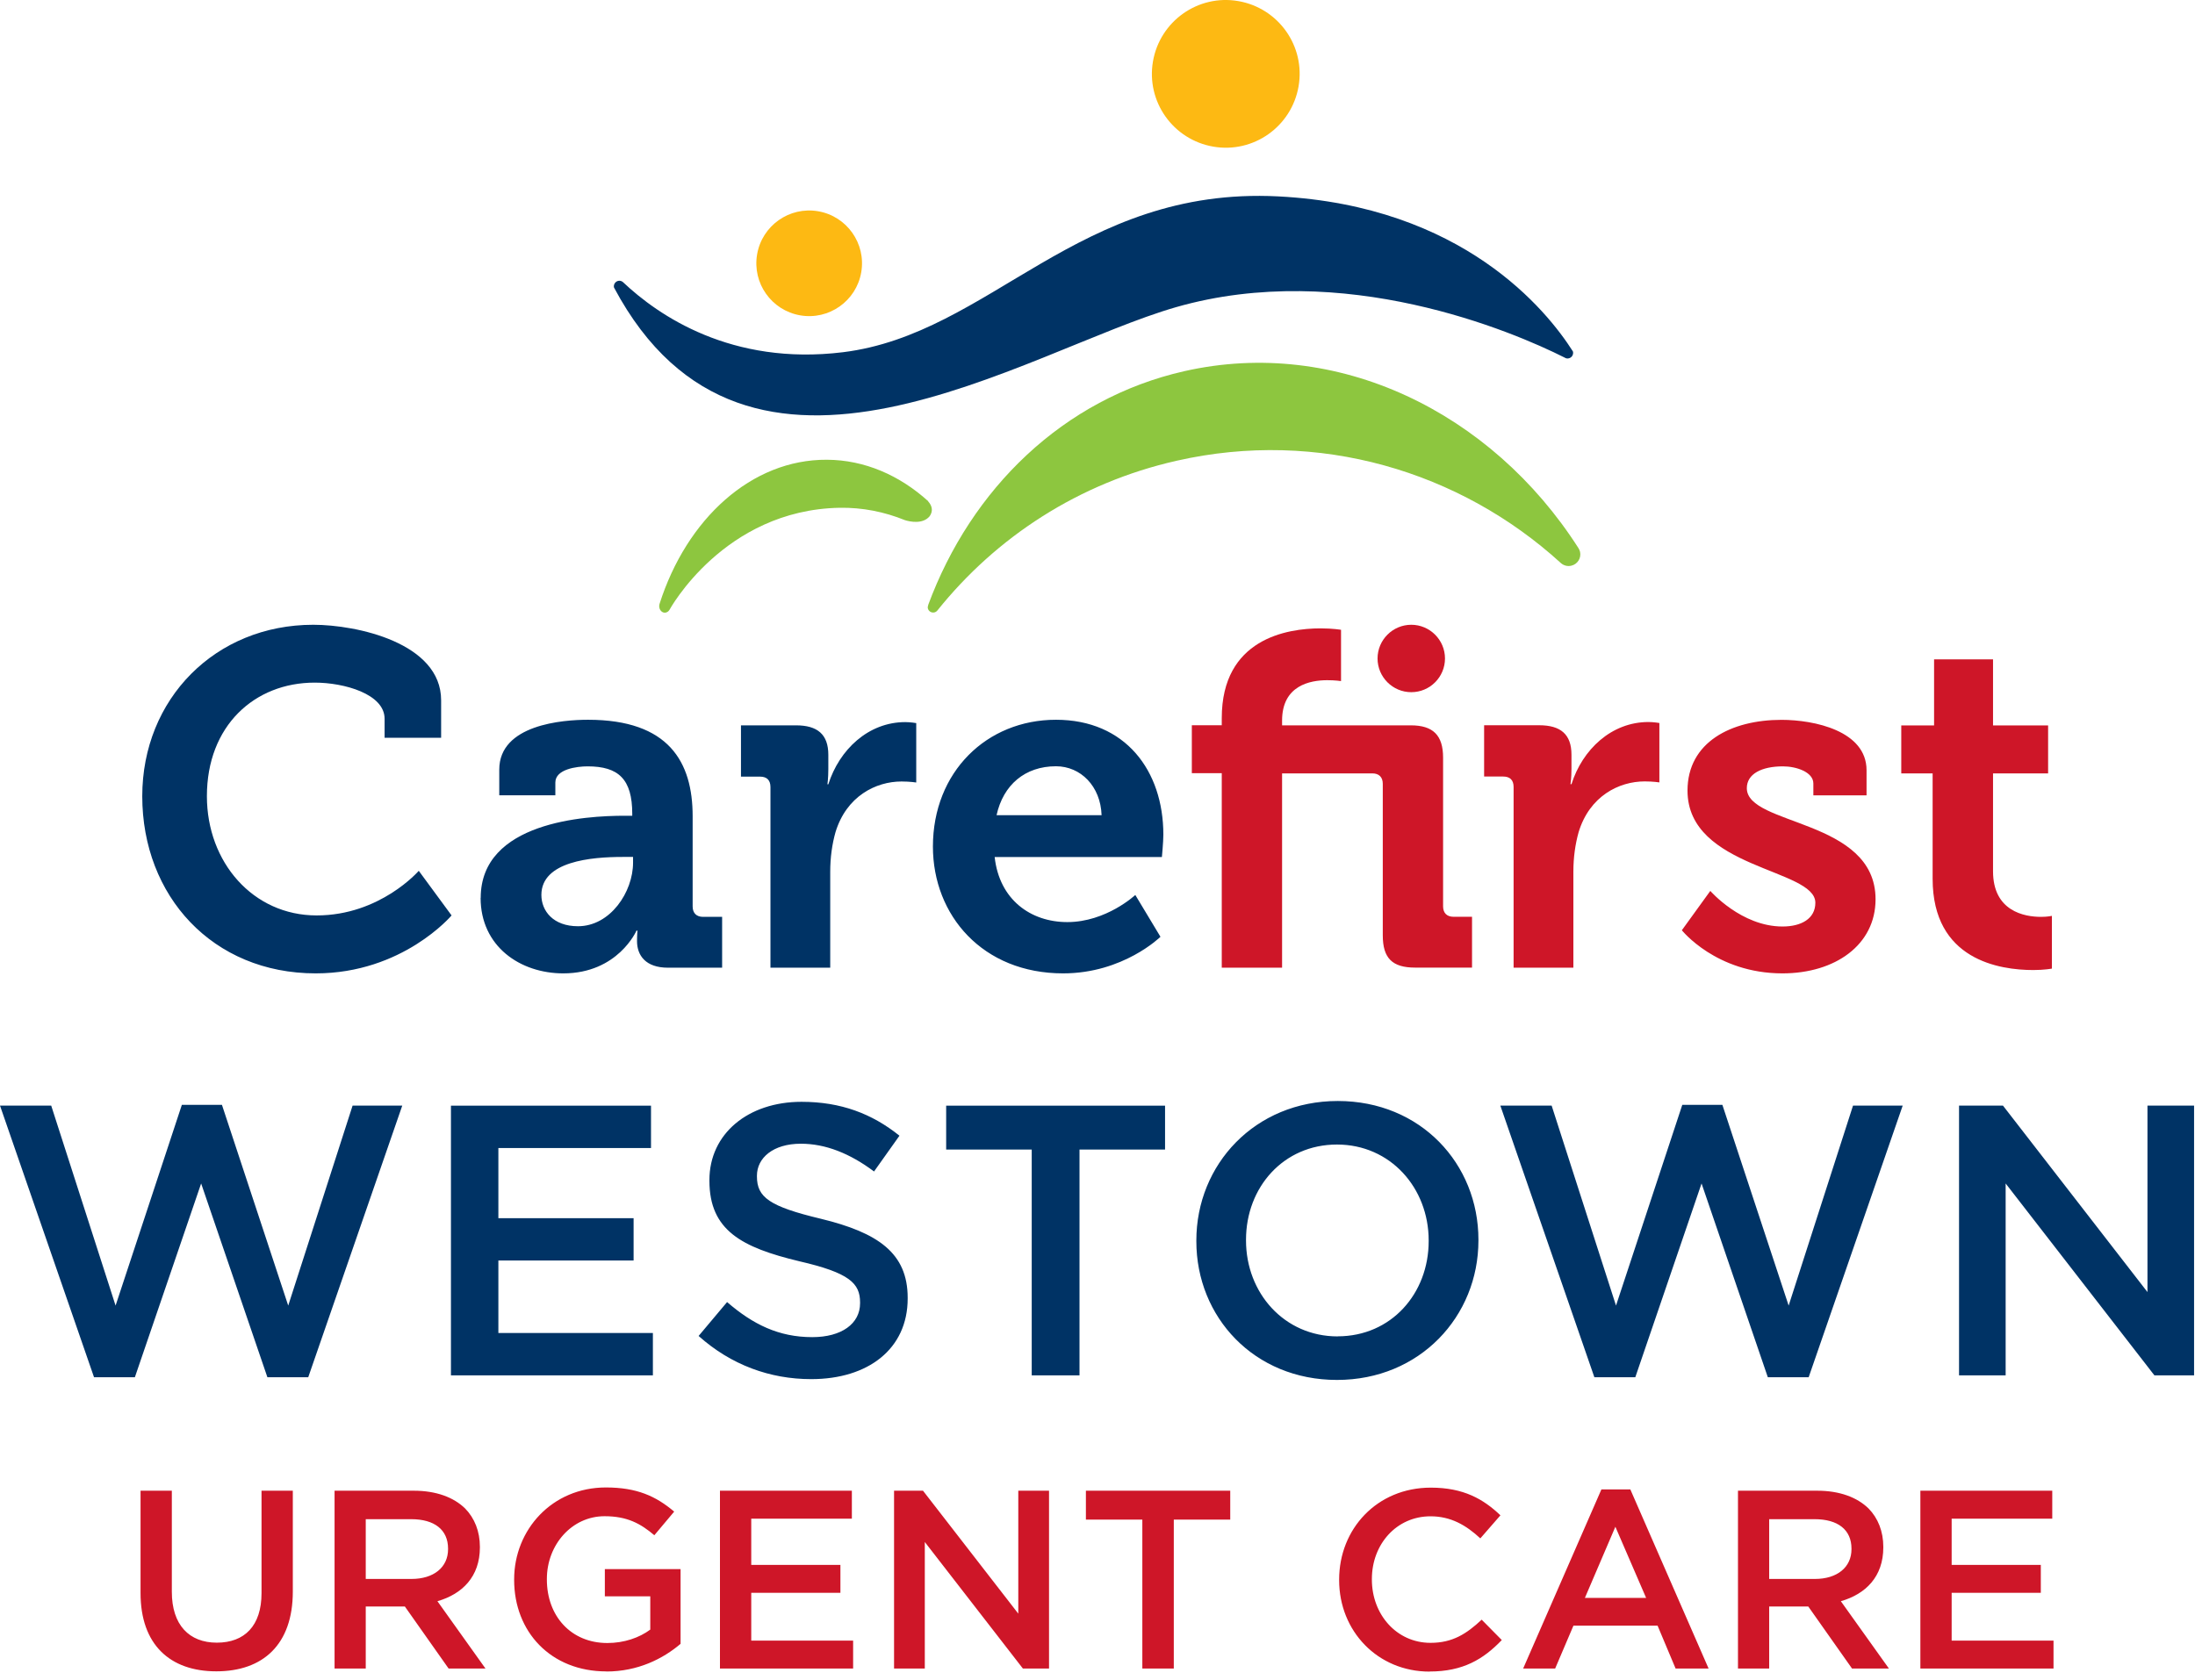
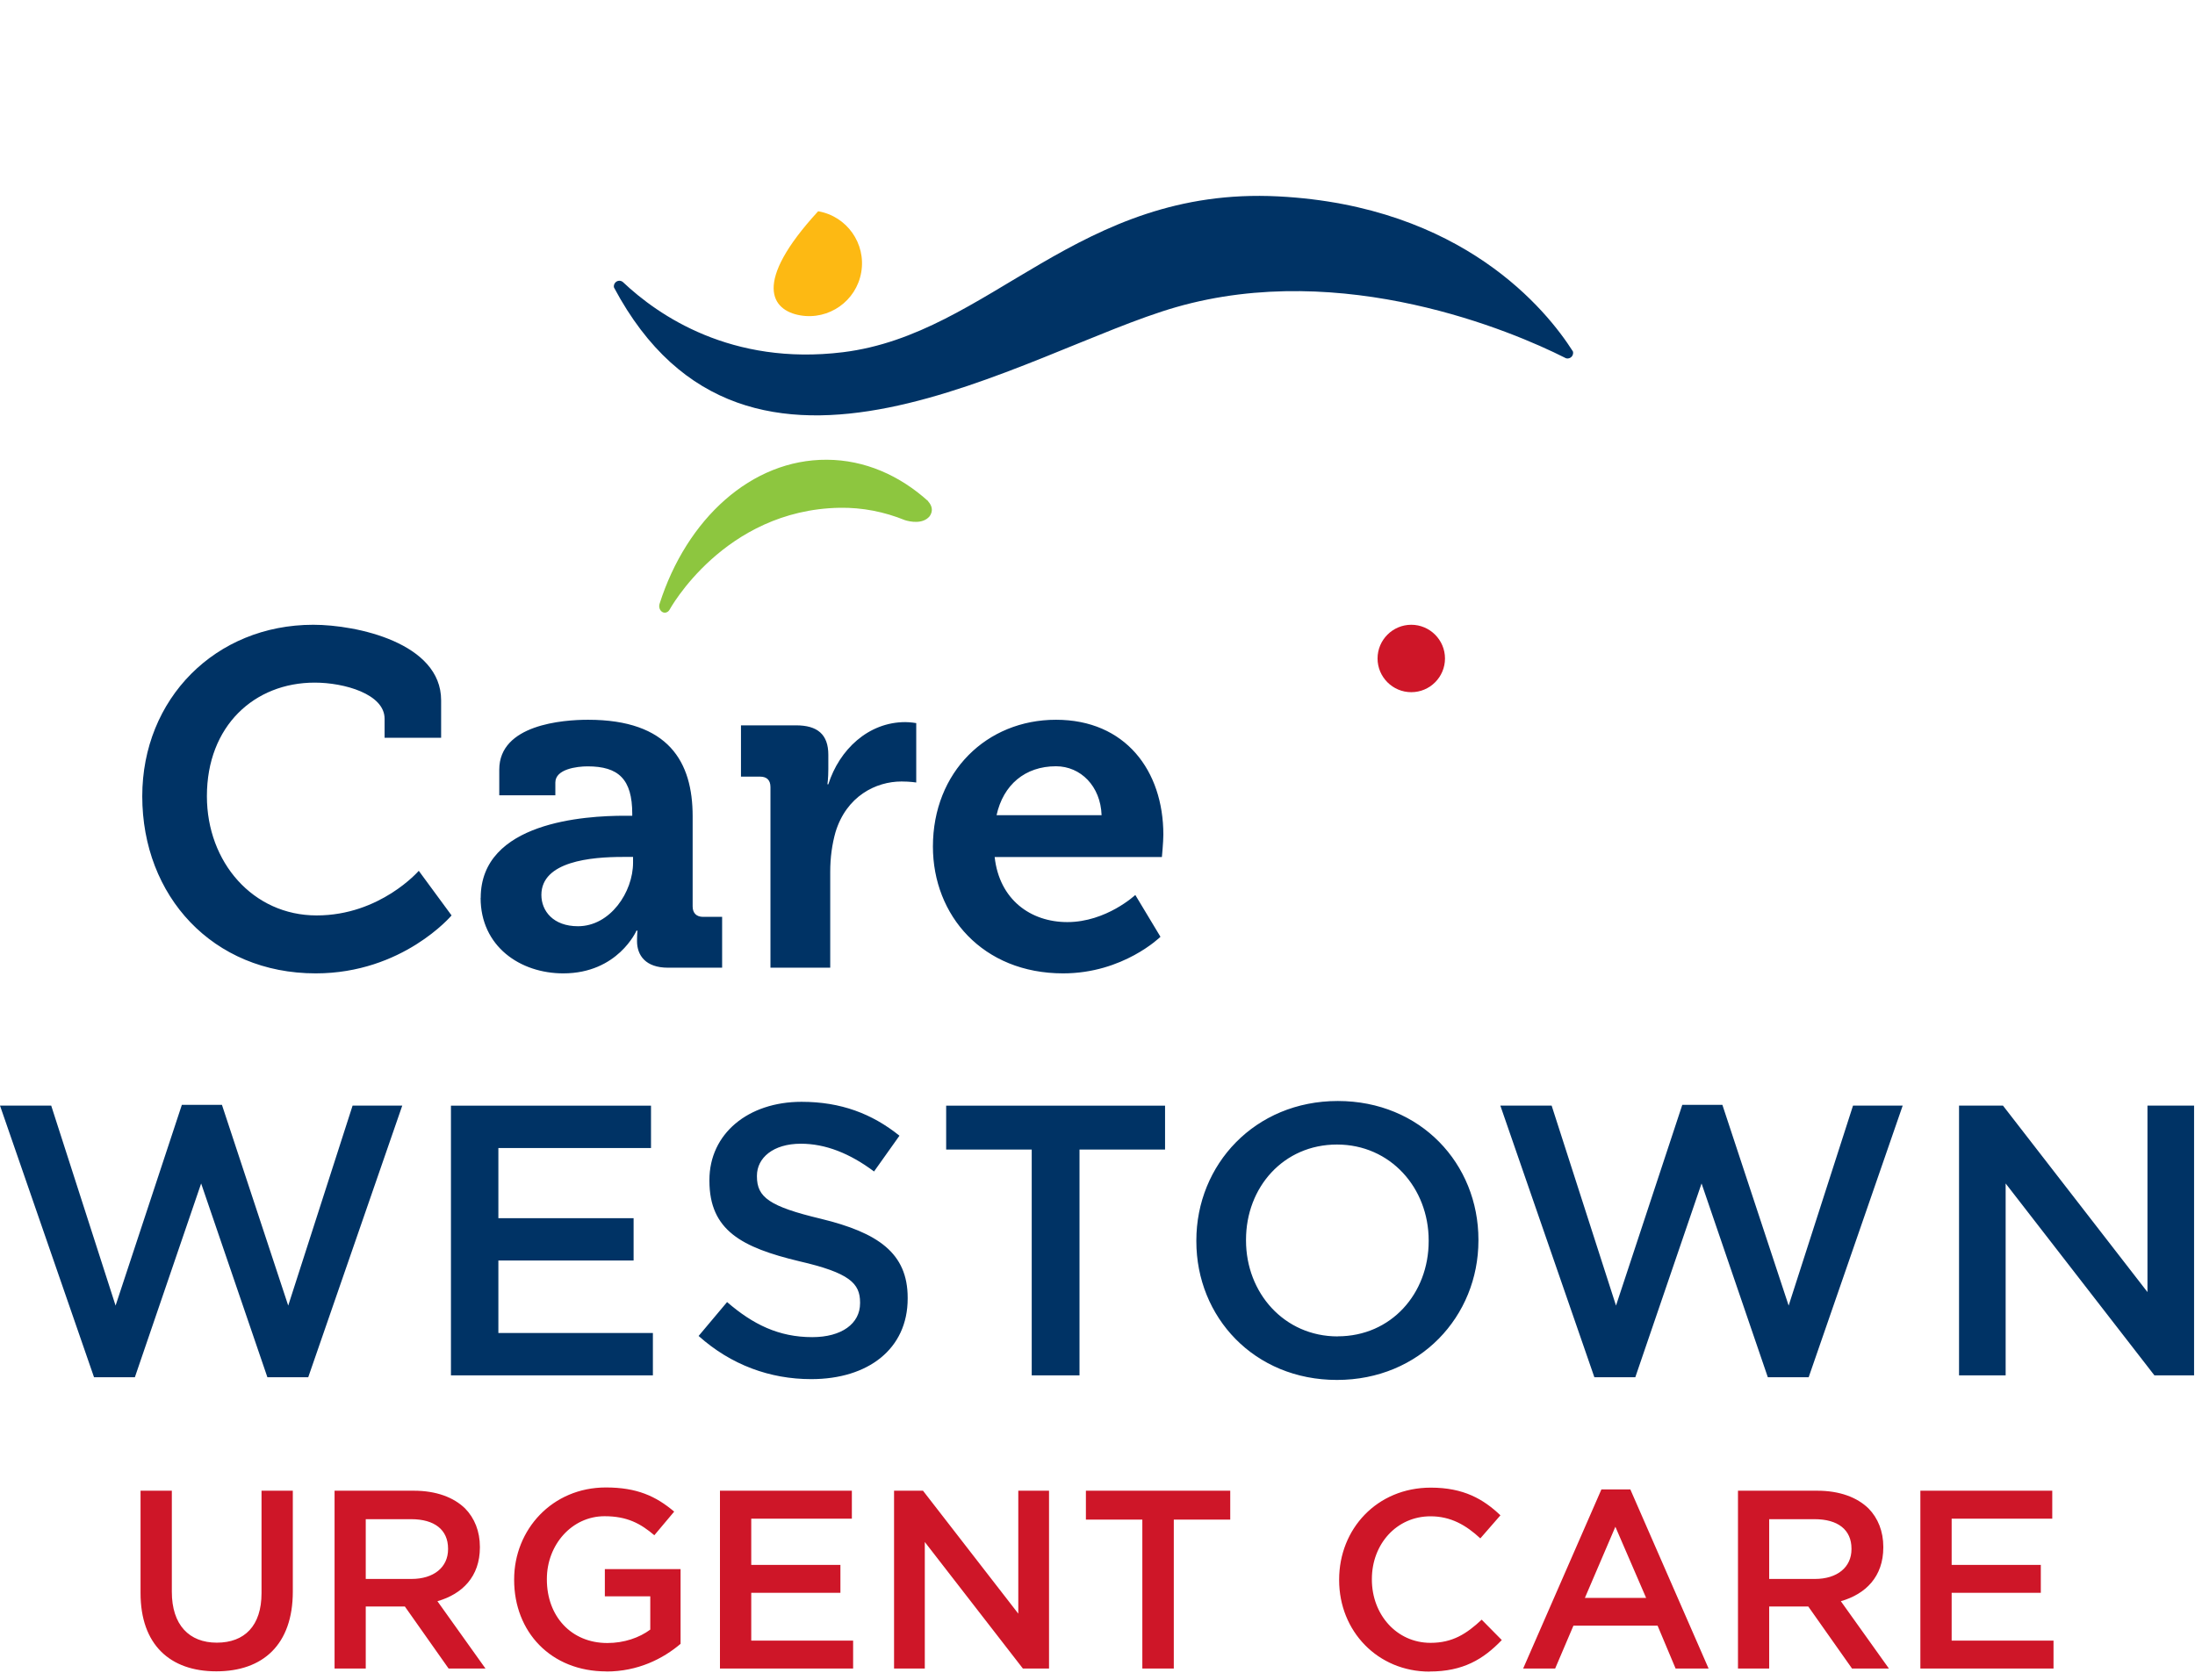
<svg xmlns="http://www.w3.org/2000/svg" width="162" height="124" viewBox="0 0 162 124" fill="none">
  <g clip-path="url(#clip0_2102_2)">
    <path d="M144.585 101.536H148.025V87.37L159.004 101.536H161.932V81.621H158.492V95.388L147.826 81.621H144.585V101.536ZM117.678 101.676H120.692L125.582 87.37L130.473 101.676H133.487L140.427 81.621H136.761L132.01 96.386L127.119 81.568H124.159L119.268 96.386L114.517 81.621H110.731L117.671 101.676H117.678ZM98.728 98.661C94.776 98.661 91.961 95.448 91.961 91.582V91.522C91.961 87.656 94.722 84.496 98.675 84.496C102.627 84.496 105.442 87.709 105.442 91.575V91.628C105.442 95.494 102.68 98.655 98.728 98.655M98.675 101.875C104.79 101.875 109.114 97.184 109.114 91.582V91.522C109.114 85.919 104.849 81.282 98.735 81.282C92.62 81.282 88.295 85.973 88.295 91.582V91.635C88.295 97.237 92.56 101.875 98.675 101.875ZM76.145 101.536H79.672V84.868H85.986V81.628H69.831V84.868H76.145V101.536ZM59.877 101.815C64.055 101.815 66.99 99.6 66.99 95.867V95.807C66.99 92.507 64.801 91.003 60.589 89.978C56.776 89.067 55.865 88.388 55.865 86.851V86.798C55.865 85.487 57.056 84.436 59.105 84.436C60.928 84.436 62.718 85.148 64.508 86.485L66.384 83.844C64.362 82.22 62.059 81.342 59.158 81.342C55.206 81.342 52.358 83.704 52.358 87.117V87.17C52.358 90.837 54.747 92.094 58.985 93.112C62.685 93.964 63.477 94.736 63.477 96.153V96.213C63.477 97.723 62.112 98.715 59.95 98.715C57.475 98.715 55.572 97.776 53.662 96.126L51.56 98.628C53.948 100.764 56.823 101.815 59.864 101.815M33.282 101.536H48.186V98.409H36.782V93.059H46.762V89.932H36.782V84.755H48.047V81.628H33.282V101.542V101.536ZM6.94 101.676H9.954L14.845 87.37L19.735 101.676H22.749L29.689 81.621H26.023L21.272 96.386L16.381 81.568H13.421L8.53 96.386L3.779 81.621H0L6.94 101.676Z" fill="#003365" />
-     <path d="M142.636 64.88C142.636 70.876 147.58 71.614 150.068 71.614C150.873 71.614 151.439 71.508 151.439 71.508V67.615C151.439 67.615 151.126 67.688 150.634 67.688C149.403 67.688 147.094 67.269 147.094 64.322V57.096H151.159V53.556H147.094V48.679H142.743V53.556H140.321V57.096H142.636V64.88ZM124.119 68.666C124.119 68.666 126.647 71.86 131.551 71.86C135.443 71.86 138.424 69.758 138.424 66.391C138.424 60.429 128.923 60.988 128.923 58.187C128.923 57.136 130.007 56.577 131.591 56.577C132.576 56.577 133.833 56.996 133.833 57.841V58.719H137.759V56.863C137.759 53.955 133.9 53.143 131.484 53.143C127.765 53.143 124.545 54.793 124.545 58.367C124.545 64.155 133.98 64.115 133.98 66.644C133.98 67.835 132.928 68.4 131.558 68.4C128.51 68.4 126.228 65.772 126.228 65.772L124.125 68.68L124.119 68.666ZM111.703 71.441H116.121V64.355C116.121 63.303 116.261 62.319 116.507 61.441C117.312 58.772 119.488 57.688 121.384 57.688C122.016 57.688 122.469 57.761 122.469 57.761V53.376C122.469 53.376 122.049 53.303 121.664 53.303C118.929 53.303 116.786 55.339 115.981 57.894H115.908C115.908 57.894 115.981 57.442 115.981 56.77V55.718C115.981 54.208 115.176 53.542 113.599 53.542H109.534V57.328H110.938C111.43 57.328 111.71 57.575 111.71 58.1V71.428L111.703 71.441ZM90.171 71.441H94.623V57.096H101.283C101.776 57.096 102.055 57.375 102.055 57.867V69.052C102.055 70.736 102.754 71.434 104.437 71.434H108.642V67.682H107.278C106.786 67.682 106.506 67.402 106.506 66.91V55.931C106.506 54.281 105.768 53.549 104.124 53.549H94.623V53.197C94.623 50.602 96.692 50.216 97.956 50.216C98.555 50.216 98.974 50.282 98.974 50.282V46.496C98.974 46.496 98.376 46.39 97.464 46.39C94.975 46.39 90.171 47.162 90.171 53.017V53.542H87.962V57.082H90.171V71.428V71.441Z" fill="#CE1628" />
    <path d="M73.55 60.183C74.043 57.941 75.653 56.57 77.935 56.57C79.758 56.57 81.229 58.041 81.302 60.183H73.55ZM68.853 62.498C68.853 67.582 72.532 71.86 78.461 71.86C82.912 71.86 85.647 69.159 85.647 69.159L83.79 66.072C83.79 66.072 81.654 68.074 78.773 68.074C76.072 68.074 73.757 66.424 73.41 63.27H85.753C85.753 63.27 85.86 62.146 85.86 61.62C85.86 56.889 83.052 53.137 77.935 53.137C72.818 53.137 68.853 56.996 68.853 62.498ZM56.856 71.441H61.274V64.355C61.274 63.304 61.414 62.319 61.66 61.447C62.465 58.779 64.641 57.694 66.537 57.694C67.169 57.694 67.622 57.768 67.622 57.768V53.383C67.622 53.383 67.203 53.31 66.817 53.31C64.082 53.31 61.946 55.346 61.134 57.901H61.068C61.068 57.901 61.134 57.448 61.134 56.776V55.725C61.134 54.215 60.329 53.549 58.752 53.549H54.687V57.335H56.091C56.583 57.335 56.863 57.581 56.863 58.107V71.434L56.856 71.441ZM39.956 66.072C39.956 63.583 43.635 63.264 45.951 63.264H46.722V63.683C46.722 65.859 45.039 68.38 42.657 68.38C40.834 68.38 39.956 67.256 39.956 66.065M35.471 66.284C35.471 69.864 38.385 71.86 41.572 71.86C45.605 71.86 46.975 68.706 46.975 68.706H47.048C47.048 68.706 47.015 69.019 47.015 69.478C47.015 70.529 47.647 71.441 49.297 71.441H53.296V67.688H51.892C51.4 67.688 51.12 67.409 51.12 66.917V60.256C51.12 56.257 49.364 53.137 43.402 53.137C41.546 53.137 36.848 53.489 36.848 56.816V58.712H40.987V57.768C40.987 56.783 42.564 56.577 43.369 56.577C45.651 56.577 46.663 57.522 46.663 60.083V60.223H46.104C43.189 60.223 35.478 60.675 35.478 66.291M10.499 58.779C10.499 66.145 15.689 71.86 23.301 71.86C29.722 71.86 33.328 67.582 33.328 67.582L30.907 64.288C30.907 64.288 28.065 67.582 23.368 67.582C18.67 67.582 15.27 63.656 15.27 58.779C15.27 53.589 18.777 50.395 23.228 50.395C25.404 50.395 28.385 51.234 28.385 53.063V54.467H32.557V51.7C32.557 47.454 26.315 46.124 23.122 46.124C15.896 46.124 10.499 51.593 10.499 58.786" fill="#003365" />
    <path d="M104.157 51.101C105.535 51.101 106.646 49.983 106.646 48.612C106.646 47.242 105.528 46.124 104.157 46.124C102.787 46.124 101.669 47.242 101.669 48.612C101.669 49.983 102.787 51.101 104.157 51.101Z" fill="#CE1628" />
    <path d="M116.074 25.923C114.185 22.955 107.983 15.197 94.33 14.498C79.539 13.747 73.098 24.665 62.212 26.003C53.982 27.014 48.579 23.288 45.984 20.833C45.917 20.773 45.831 20.733 45.731 20.726C45.505 20.72 45.319 20.893 45.305 21.119C45.305 21.159 45.305 21.199 45.319 21.232C55.166 39.729 75.653 25.876 86.798 22.676C99.141 19.136 111.669 24.479 115.469 26.395C115.542 26.442 115.635 26.475 115.728 26.462C115.954 26.442 116.121 26.242 116.101 26.016C116.101 25.983 116.088 25.95 116.074 25.916" fill="#003365" />
    <path d="M68.513 37.008C66.397 35.092 63.816 33.954 61.028 33.941C55.459 33.907 50.675 38.312 48.678 44.58C48.665 44.633 48.652 44.686 48.652 44.746C48.652 45.012 48.838 45.232 49.064 45.232C49.204 45.232 49.331 45.152 49.404 45.032C49.404 45.032 53.416 37.64 61.973 37.487C63.656 37.46 65.273 37.786 66.783 38.399C67.156 38.518 68.087 38.711 68.593 38.133C68.932 37.687 68.739 37.274 68.5 37.015" fill="#8DC63F" />
-     <path d="M89.546 10.826C92.513 11.338 95.328 9.342 95.84 6.374C96.353 3.407 94.356 0.592 91.389 0.08C88.421 -0.433 85.607 1.564 85.094 4.531C84.582 7.499 86.578 10.313 89.546 10.826Z" fill="#FDB913" />
-     <path d="M59.059 23.281C61.181 23.647 63.197 22.223 63.563 20.101C63.929 17.978 62.505 15.962 60.383 15.596C58.26 15.23 56.244 16.654 55.878 18.777C55.512 20.899 56.936 22.915 59.059 23.281Z" fill="#FDB913" />
-     <path d="M68.5 44.673C71.667 36.09 78.474 29.423 87.417 27.4C98.681 24.852 110.066 30.407 116.494 40.461C116.547 40.541 116.587 40.634 116.613 40.734C116.72 41.2 116.427 41.659 115.961 41.765C115.682 41.832 115.396 41.745 115.196 41.566C107.777 34.799 97.324 31.638 86.845 34.014C79.599 35.651 73.51 39.669 69.186 45.066C69.132 45.132 69.052 45.192 68.959 45.212C68.746 45.259 68.527 45.126 68.48 44.913C68.46 44.826 68.48 44.746 68.507 44.673H68.5Z" fill="#8DC63F" />
+     <path d="M59.059 23.281C61.181 23.647 63.197 22.223 63.563 20.101C63.929 17.978 62.505 15.962 60.383 15.596C55.512 20.899 56.936 22.915 59.059 23.281Z" fill="#FDB913" />
    <path d="M141.731 123.18H151.558V121.118H144.04V117.591H150.62V115.529H144.04V112.115H151.465V110.053H141.731V123.18ZM130.573 116.56V112.155H133.926C135.636 112.155 136.647 112.927 136.647 114.331V114.371C136.647 115.702 135.596 116.567 133.946 116.567H130.573V116.56ZM128.264 123.18H130.573V118.603H133.46L136.687 123.18H139.409L135.862 118.21C137.699 117.684 138.996 116.394 138.996 114.238V114.198C138.996 113.053 138.604 112.075 137.905 111.363C137.06 110.538 135.769 110.053 134.119 110.053H128.27V123.18H128.264ZM116.972 117.964L119.221 112.714L121.49 117.964H116.972ZM112.415 123.18H114.777L116.127 120.013H122.335L123.666 123.18H126.101L120.326 109.959H118.19L112.415 123.18ZM105.515 123.4C107.97 123.4 109.474 122.502 110.838 121.078L109.354 119.574C108.229 120.625 107.198 121.284 105.581 121.284C103.066 121.284 101.25 119.182 101.25 116.613V116.573C101.25 114.005 103.066 111.942 105.581 111.942C107.078 111.942 108.209 112.601 109.254 113.572L110.738 111.869C109.48 110.671 108.016 109.826 105.601 109.826C101.622 109.826 98.834 112.88 98.834 116.613V116.653C98.834 120.426 101.682 123.407 105.508 123.407M84.309 123.18H86.631V112.188H90.797V110.053H80.144V112.188H84.309V123.18ZM65.985 123.18H68.254V113.839L75.493 123.18H77.423V110.053H75.154V119.128L68.121 110.053H65.985V123.18ZM53.136 123.18H62.964V121.118H55.445V117.591H62.026V115.529H55.445V112.115H62.871V110.053H53.136V123.18ZM44.753 123.4C47.075 123.4 48.931 122.462 50.229 121.357V115.841H44.64V117.851H47.993V120.306C47.188 120.905 46.064 121.297 44.826 121.297C42.145 121.297 40.361 119.308 40.361 116.607V116.567C40.361 114.052 42.198 111.936 44.62 111.936C46.29 111.936 47.281 112.481 48.293 113.34L49.757 111.596C48.406 110.452 47.002 109.813 44.713 109.813C40.754 109.813 37.946 112.927 37.946 116.6V116.64C37.946 120.466 40.648 123.393 44.753 123.393M26.994 116.56V112.155H30.348C32.057 112.155 33.069 112.927 33.069 114.331V114.371C33.069 115.702 32.018 116.567 30.367 116.567H26.994V116.56ZM24.685 123.18H26.994V118.603H29.882L33.109 123.18H35.83L32.284 118.21C34.12 117.684 35.418 116.394 35.418 114.238V114.198C35.418 113.053 35.025 112.075 34.327 111.363C33.481 110.538 32.191 110.053 30.541 110.053H24.692V123.18H24.685ZM15.969 123.387C19.402 123.387 21.611 121.417 21.611 117.498V110.053H19.302V117.611C19.302 120.033 18.045 121.271 16.002 121.271C13.959 121.271 12.682 119.96 12.682 117.518V110.053H10.373V117.611C10.373 121.417 12.549 123.387 15.962 123.387" fill="#CE1628" />
  </g>
  <defs>
    <clipPath id="clip0_2102_2">
      <rect width="161.932" height="123.4" fill="white" />
    </clipPath>
  </defs>
</svg>